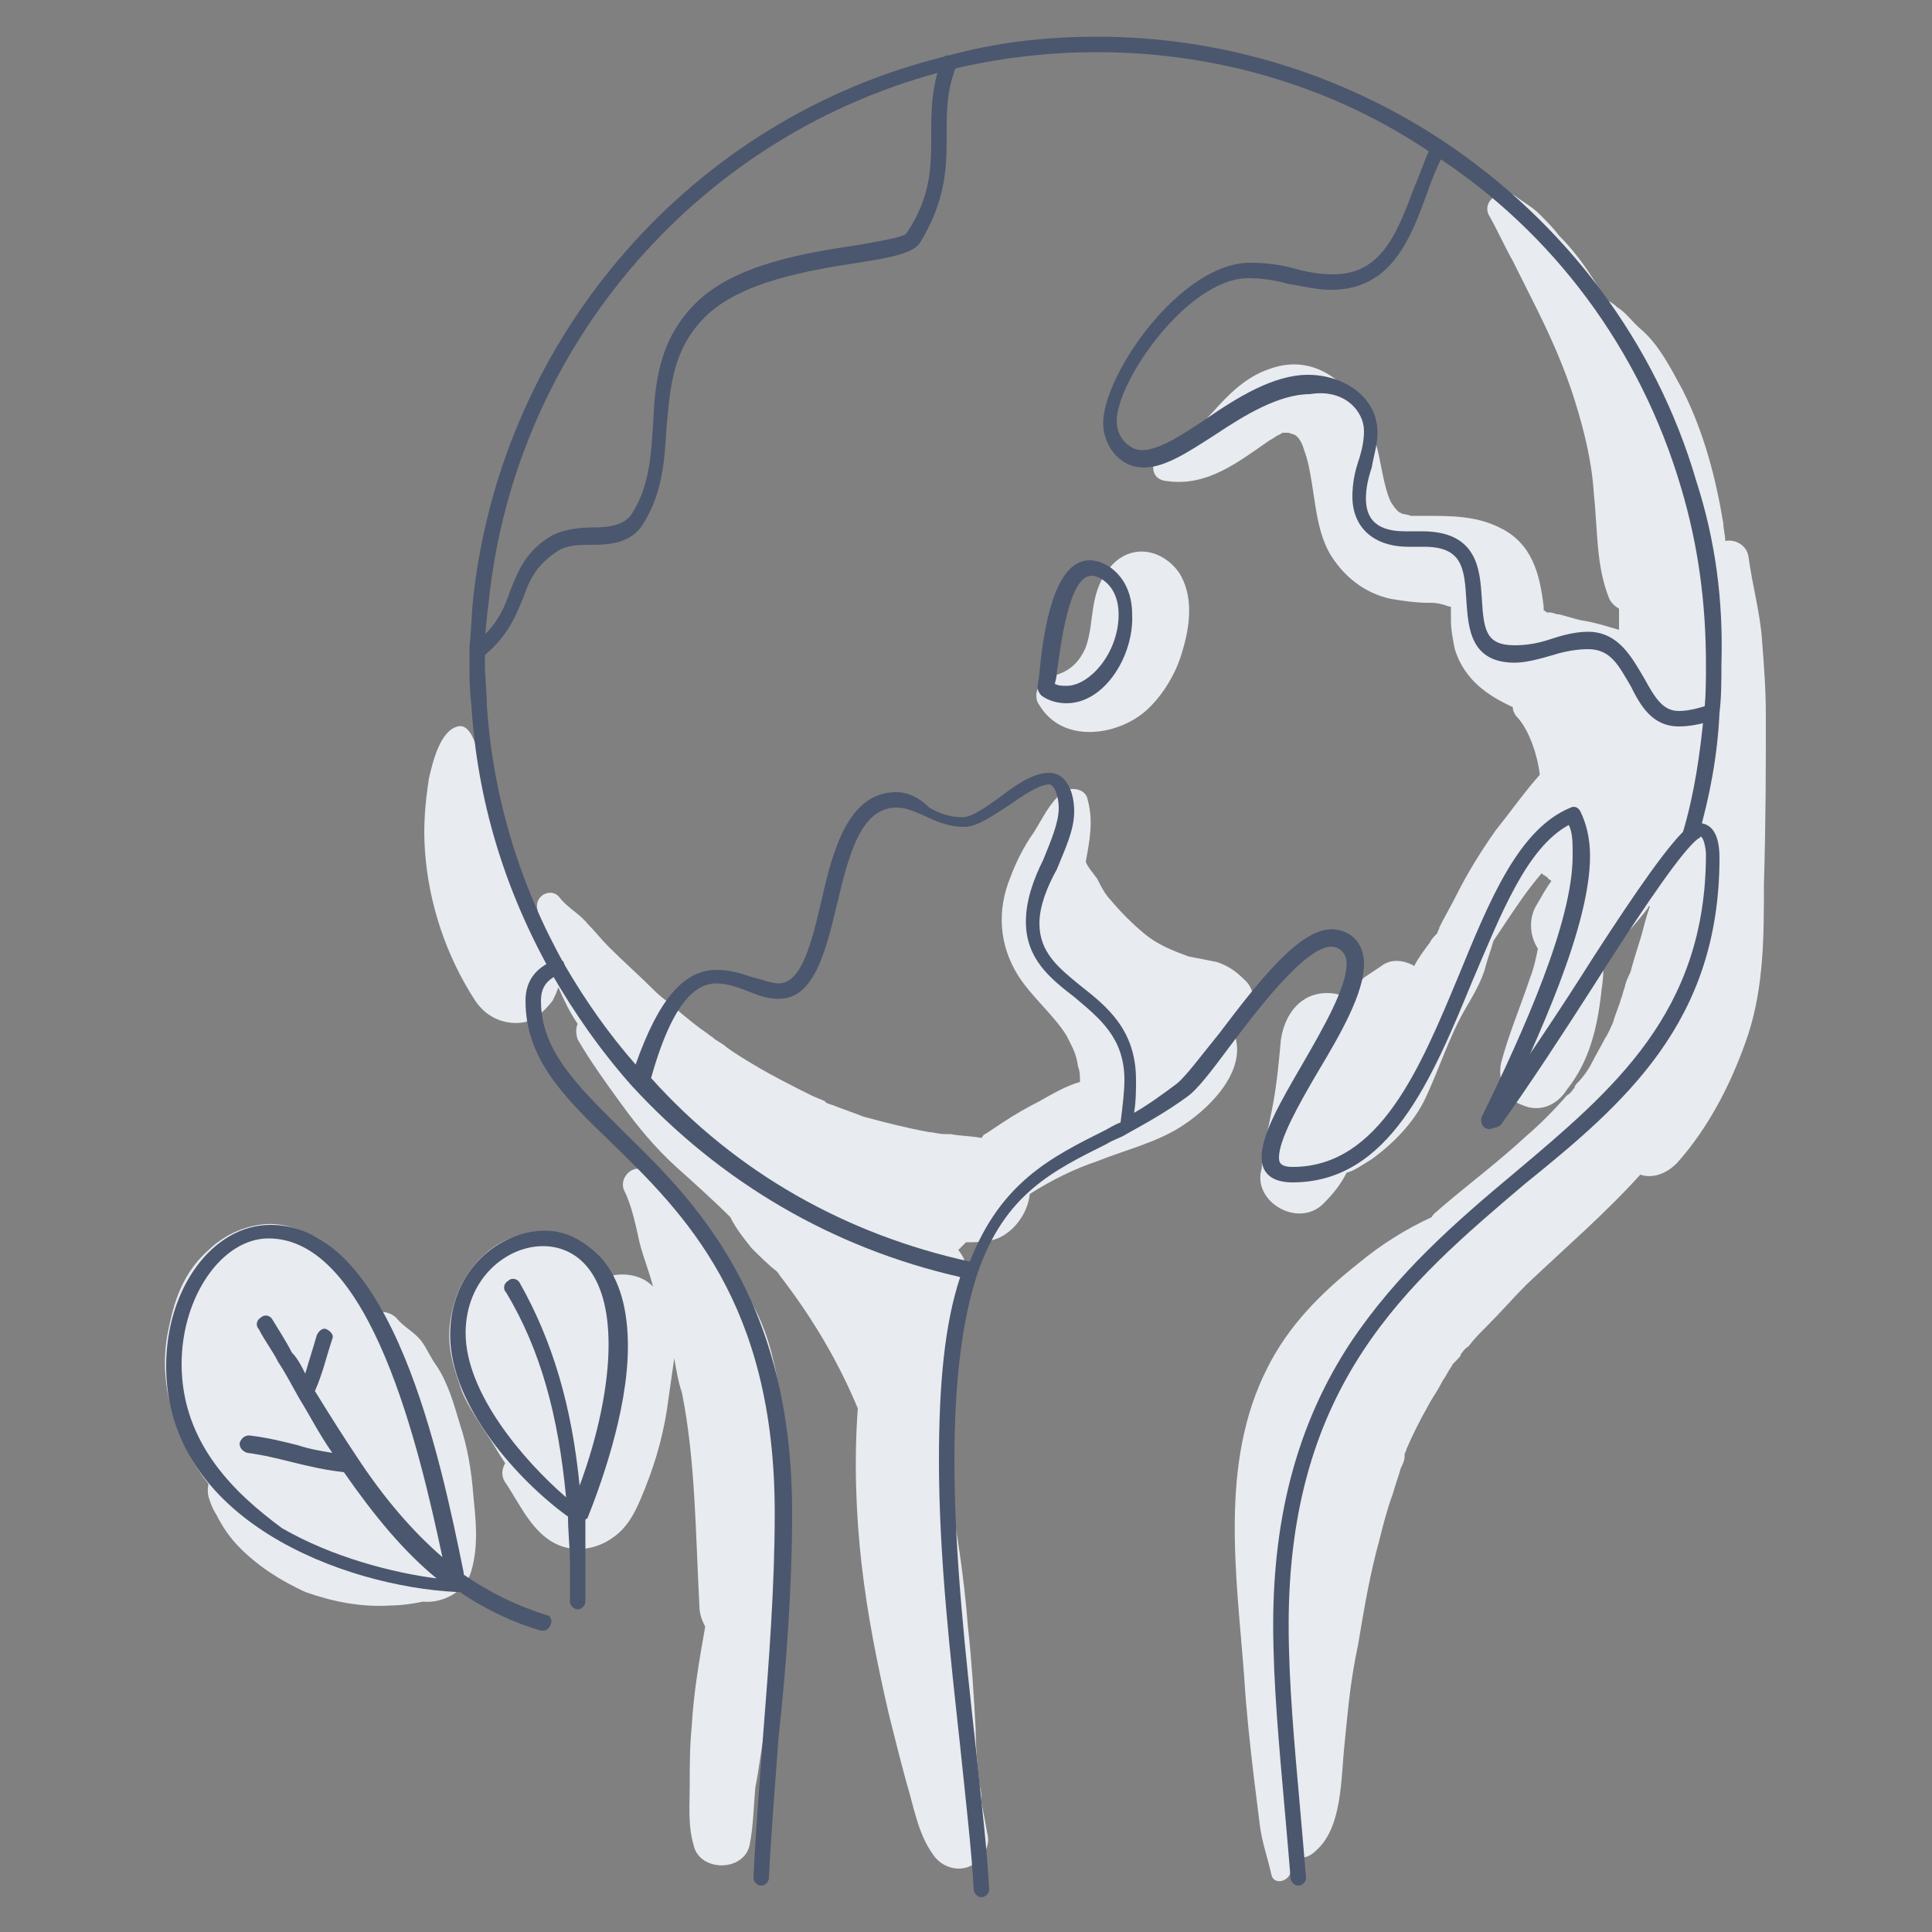
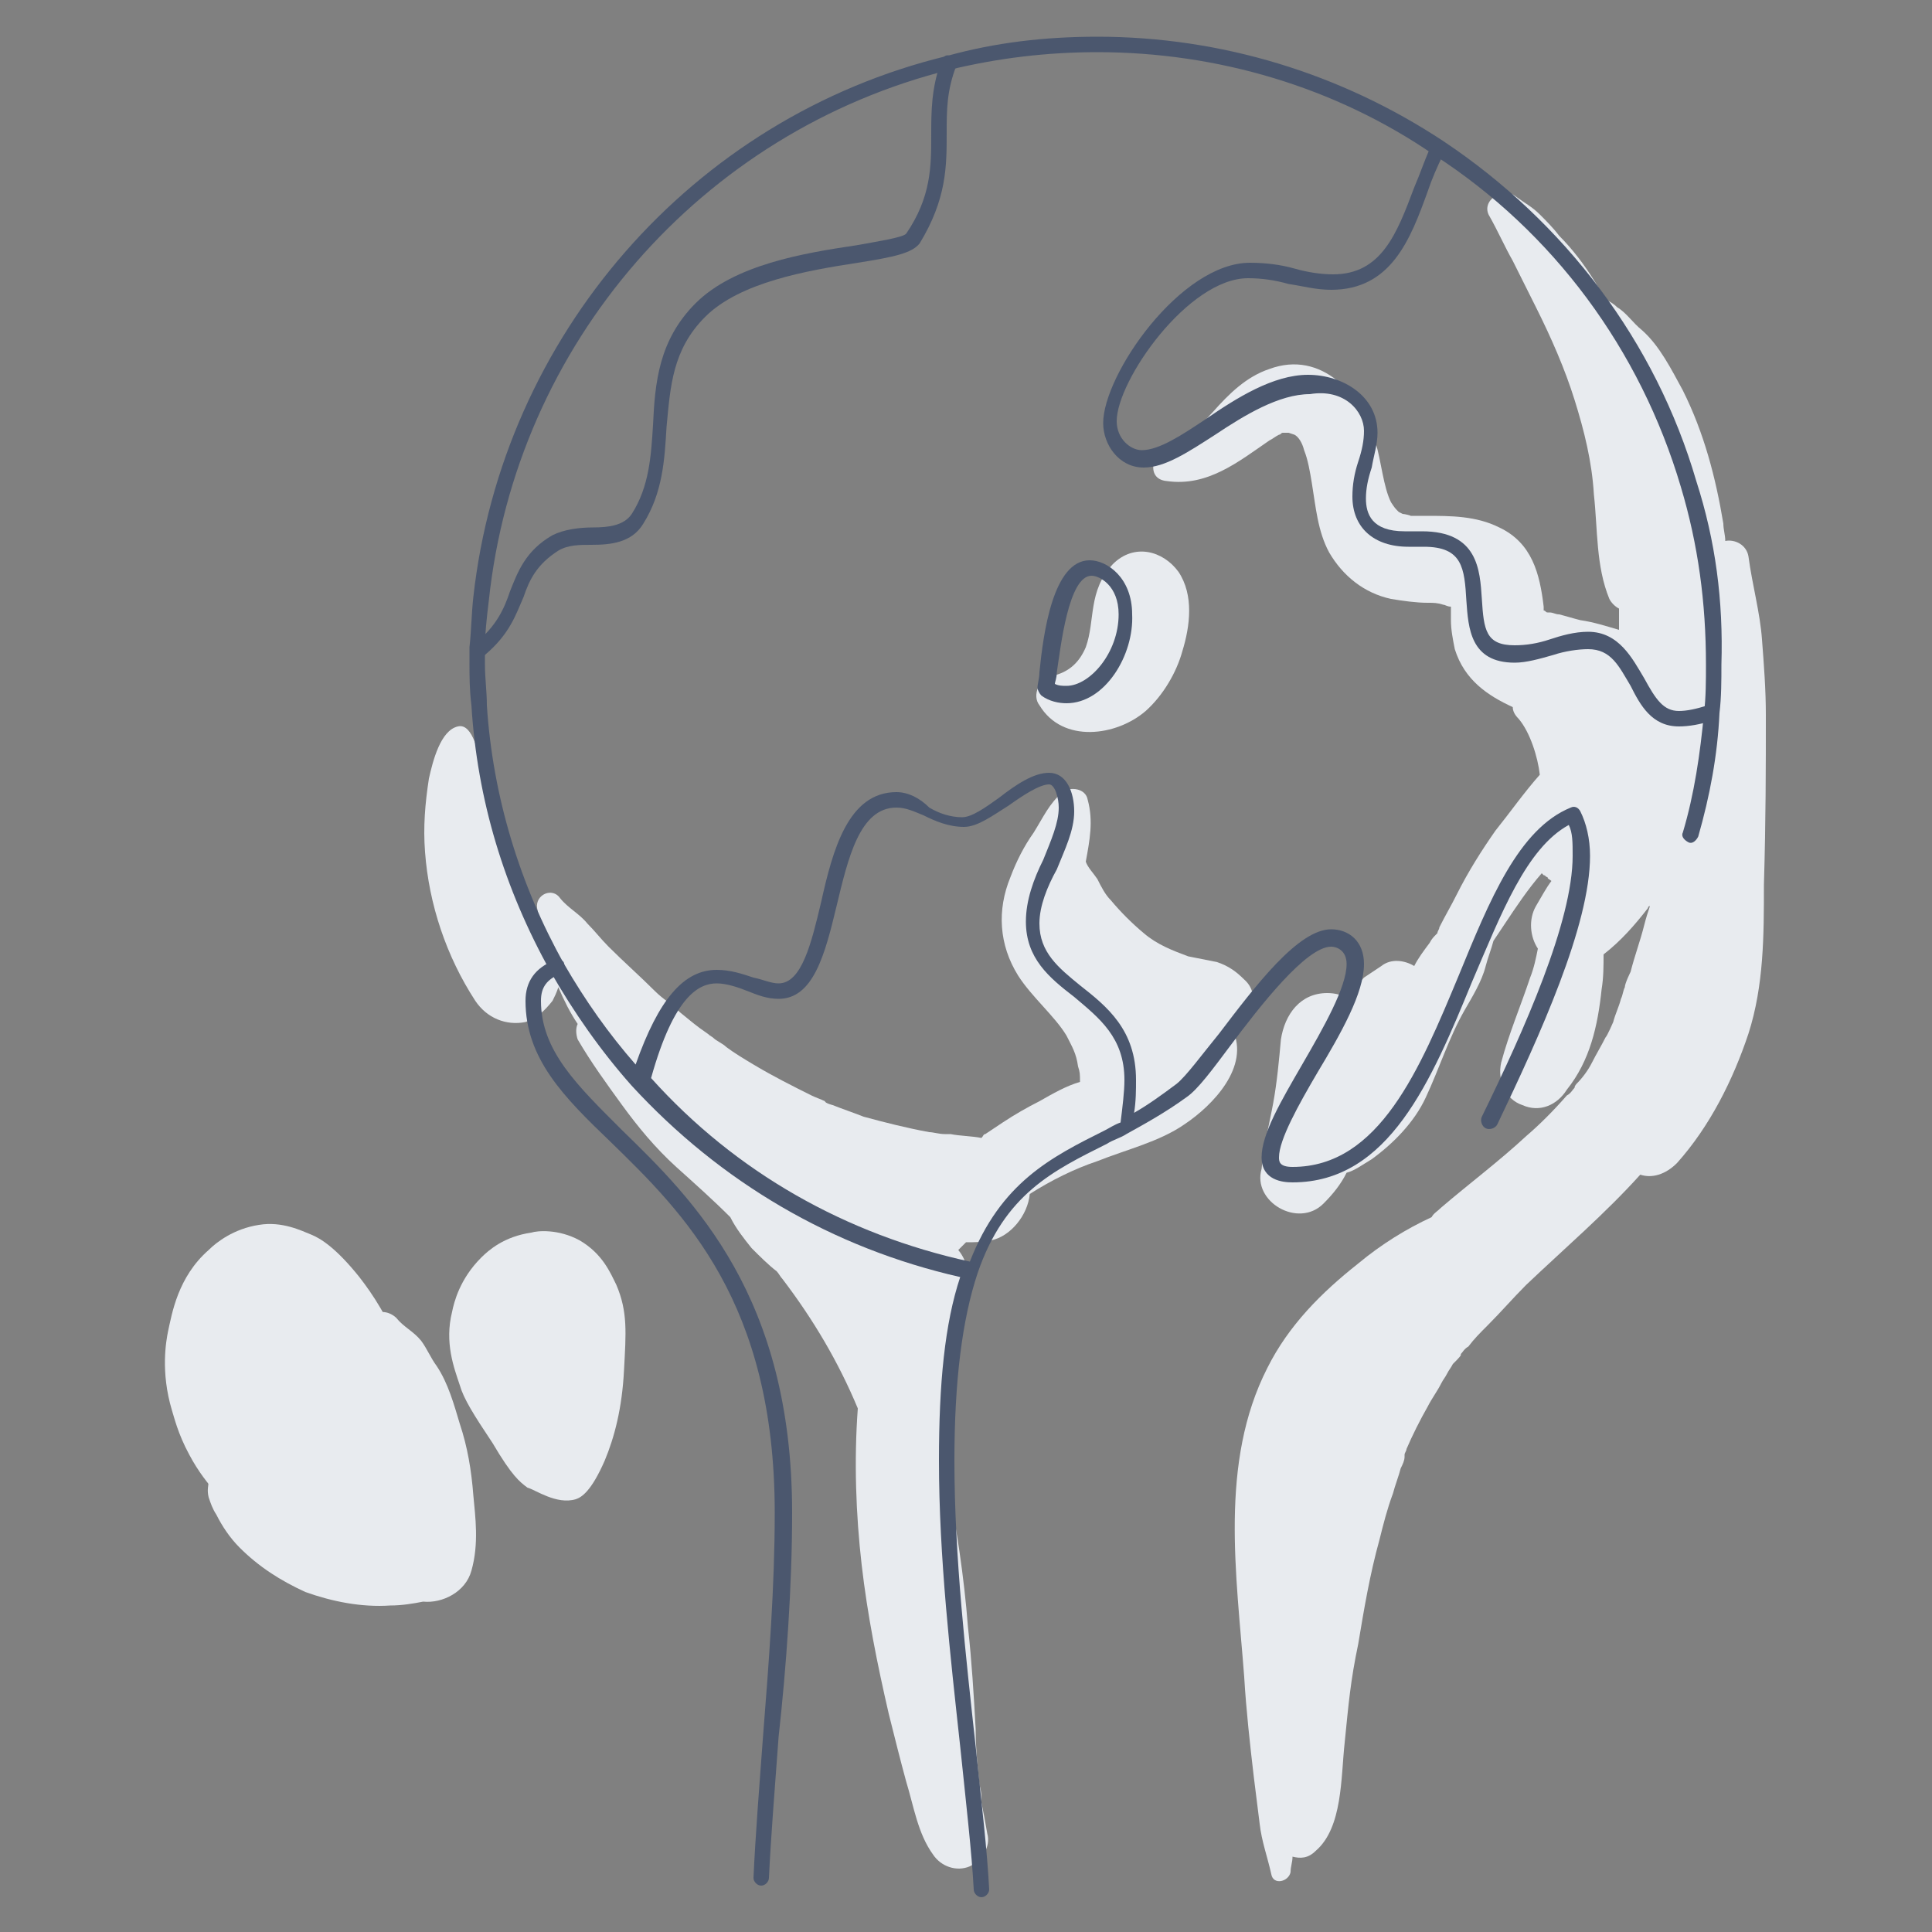
<svg xmlns="http://www.w3.org/2000/svg" version="1.1" id="Layer_1" x="0px" y="0px" viewBox="0 0 100 100" style="enable-background:new 0 0 100 100;" xml:space="preserve">
  <rect x="0" y="0" width="100" height="100" fill="#808080" stroke="none" />
  <style type="text/css">
	.st0{fill:#E8EBEF;}
	.st1{fill:#4B576E;}
</style>
  <path class="st0" d="M23.5,81.5c0.6-0.7,0.2-1.7-0.6-4.4c-1.4-4.7-1.1-4.8-2-6.9c-0.8-2-1.6-3.2-2.3-4.1c-1.2-1.5-2-2-2.5-2.2  s-1.5-0.7-2.7-0.5c-1.3,0.2-2.2,0.9-2.6,1.3c-1.6,1.4-1.9,3.3-2.1,4.2C8.6,69.4,8.3,71,8.9,73c0.1,0.3,0.3,1.2,0.9,2.3  c0.9,1.7,2.1,2.7,2.8,3.3c1.4,1.1,2.5,1.6,4.2,2.4c2.3,1,3.4,1.1,4,1.1C22,82.1,23,82.1,23.5,81.5z" />
  <path class="st0" d="M29.8,77.6c0.3-0.1,0.8-0.4,1.5-2c0.5-1.2,0.9-2.7,1-4.7c0.1-1.9,0.2-3-0.4-4.4c-0.3-0.6-0.7-1.6-1.9-2.3  c-1.1-0.6-2.2-0.5-2.5-0.4c-1.4,0.2-2.2,0.9-2.6,1.3c-1.1,1.1-1.4,2.3-1.5,2.8c-0.4,1.6,0.1,2.9,0.4,3.8c0.2,0.7,0.7,1.5,1.7,3  c1,1.7,1.4,2,1.8,2.3C27.7,77.1,28.8,77.9,29.8,77.6z" />
-   <path class="st0" d="M40.6,77.5c0-0.7-0.1-1.4-0.2-2c0-0.1,0-0.1,0-0.2c0.2-1.7,0-3.4-0.4-5c-0.3-1.3-1-3.2-2.1-4.1  c-0.2-0.3-0.3-0.7-0.5-1c-0.5-0.8-1-1.7-1.7-2.4c-0.7-0.8-1.5-1.4-2.2-2.1c-0.6-0.6-1.5,0.2-1.2,0.9c0.4,0.8,0.6,1.8,0.8,2.7  c0.2,0.8,0.5,1.5,0.7,2.3c-0.9-1-3-0.8-3.6,0.5c-0.4,0.8-0.4,1.4-0.4,2.2c0,0.6,0,1.1,0,1.7c-0.1,0.9-0.3,1.9-0.5,2.9  c0,0.2-0.3,1.2-0.5,2c-0.4-0.2-0.7-0.3-1.1-0.6c-0.9-0.6-2.2,0.6-1.5,1.5c0.8,1.2,1.5,2.9,3.1,3.3c0.8,0.2,1.7,0,2.4-0.5  C32.6,79,33,78,33.4,77c0.6-1.5,1-3,1.2-4.6c0.1-0.7,0.2-1.4,0.3-2.1c0.1,0.6,0.2,1.2,0.4,1.8c0.7,3.5,0.7,7.3,0.9,11  c0,0.4,0.1,0.7,0.3,1.1c-0.3,1.7-0.6,3.4-0.7,5.2c-0.1,1-0.1,2-0.1,3s-0.1,2.1,0.2,3.1c0.3,1.4,2.6,1.4,2.9,0c0.2-1,0.2-2,0.3-3  c0.2-1,0.3-2,0.5-3c0.3-2.1,0.6-4.2,0.9-6.3C40.6,81.5,40.7,79.5,40.6,77.5z M29.4,76.1c0.1-0.1,0.3,0,0.4,0.2  C29.8,76.2,29.6,76.2,29.4,76.1z" />
  <path class="st0" d="M64.4,50.7C64,50.3,63.6,50,63,49.8c-0.5-0.1-1-0.2-1.5-0.3c-0.8-0.3-1.6-0.6-2.3-1.2c-0.6-0.5-1.2-1.1-1.7-1.7  c-0.3-0.3-0.5-0.7-0.7-1.1c-0.2-0.3-0.5-0.6-0.6-0.9c0.2-1.1,0.4-2.1,0.1-3.2c-0.1-0.6-0.9-0.7-1.3-0.4c-0.7,0.6-1,1.3-1.5,2.1  c-0.5,0.7-0.9,1.5-1.2,2.3c-0.7,1.7-0.6,3.5,0.4,5.1c0.7,1.1,1.9,2.1,2.5,3.1c0.3,0.6,0.5,0.9,0.6,1.6c0.1,0.3,0.1,0.4,0.1,0.8  c-0.7,0.2-1.4,0.6-2.1,1c-0.6,0.3-1.3,0.7-1.9,1.1c-0.3,0.2-0.6,0.4-0.9,0.6c-0.1,0-0.1,0.1-0.2,0.2c-0.5-0.1-1.1-0.1-1.6-0.2  c-0.1,0-0.2,0-0.2,0h-0.1c-0.3,0-0.6-0.1-0.8-0.1c-1.1-0.2-2.3-0.5-3.4-0.8c-0.5-0.2-1.1-0.4-1.6-0.6c0,0-0.4-0.1-0.4-0.2  c-0.2-0.1-0.5-0.2-0.7-0.3c-1-0.5-2-1-3-1.6c-0.5-0.3-1-0.6-1.4-0.9c-0.2-0.2-0.5-0.3-0.7-0.5c-0.6-0.4,0.3,0.2-0.7-0.5  c-0.4-0.3-0.5-0.4-1-0.8c-0.4-0.4-0.9-0.7-1.3-1.1c-0.8-0.8-1.6-1.5-2.4-2.3c-0.4-0.4-0.7-0.8-1.1-1.2c-0.4-0.5-1-0.8-1.4-1.3  c-0.4-0.6-1.3-0.2-1.2,0.5c0.1,0.4,0.1,0.9,0.2,1.3c-1-1.7-1.7-3.4-2.3-5.3c-0.3-1.1-0.5-2.3-0.8-3.4c-0.1-0.4-0.4-2.2-1.2-2  c-0.9,0.2-1.3,1.8-1.5,2.7c-0.2,1.3-0.3,2.5-0.2,3.8c0.2,2.7,1.1,5.4,2.6,7.7c0.6,0.9,1.6,1.3,2.6,1.1c0.6-0.2,1-0.6,1.4-1.1  c0.1-0.2,0.2-0.4,0.3-0.7c0.3,0.7,0.6,1.3,1,1.9c-0.1,0.2-0.1,0.5,0,0.8c0.7,1.2,1.5,2.3,2.3,3.4c0.8,1.1,1.7,2.2,2.8,3.2  c1,0.9,1.9,1.7,2.8,2.6c0.3,0.6,0.7,1.1,1.1,1.6c0.4,0.4,0.9,0.9,1.3,1.2c0.1,0.1,0.2,0.3,0.3,0.4c1.6,2.1,2.9,4.3,3.9,6.7  c-0.2,2.7-0.1,5.5,0.2,8.1s0.8,5.1,1.4,7.7c0.3,1.2,0.6,2.4,0.9,3.5c0.4,1.3,0.6,2.7,1.4,3.8c0.4,0.6,1.2,0.9,1.9,0.6  c0.6-0.3,1.1-1,0.9-1.7c-0.1-0.6-0.2-1.1-0.3-1.6c0-0.3,0-0.6-0.1-0.9c-0.1-1-0.2-1.9-0.2-2.9c-0.1-1.8-0.2-3.5-0.4-5.3  c-0.2-2.6-0.6-5.2-1.1-7.7c0-0.9,0.1-1.8,0.1-2.7c0.2-2.4,0.5-4.5,1-6.9c0.1-0.8,0-1.6-0.5-2.2c0.1-0.1,0.3-0.3,0.4-0.4  c0.4,0,0.9,0,1.3-0.1c1-0.2,1.9-1.3,2-2.4c1.1-0.7,2.3-1.3,3.5-1.7c1.5-0.6,3.2-1,4.5-1.9c1.5-1,3.4-3,2.5-4.9c0,0,0.1,0,0.1-0.1  C64.9,52.6,65.2,51.4,64.4,50.7z" />
  <path class="st0" d="M61,29.6c-0.8-1.1-2.3-1.5-3.4-0.4c-1.3,1.4-0.9,2.9-1.4,4.3c-0.3,0.7-0.8,1.3-1.8,1.5c-0.6,0.1-1,1-0.6,1.5  c1.2,2,4,1.6,5.5,0.3c0.9-0.8,1.6-2,1.9-3.1C61.6,32.4,61.8,30.8,61,29.6z" />
  <path class="st0" d="M91.4,37c0-1.3-0.1-2.6-0.2-3.9c-0.1-1.4-0.5-2.8-0.7-4.3c-0.1-0.6-0.7-0.9-1.2-0.8c0-0.3-0.1-0.6-0.1-0.9  c-0.4-2.4-1-4.7-2.1-6.9c-0.6-1.1-1.2-2.3-2.1-3.1c-0.5-0.4-0.8-0.9-1.3-1.2c-0.2-0.2-0.4-0.3-0.6-0.4c-0.2-0.3-0.4-0.7-0.6-1  c-0.5-0.8-1.1-1.6-1.8-2.3c-0.3-0.4-0.7-0.8-1-1.1c-0.4-0.4-0.8-0.6-1.2-0.9c-0.7-0.6-1.9,0.2-1.4,1c0.4,0.7,0.8,1.6,1.2,2.3  c0.4,0.8,0.8,1.6,1.2,2.4c0.8,1.6,1.5,3.2,2,4.8c0.5,1.6,0.9,3.2,1,4.9c0.2,1.8,0.1,3.7,0.8,5.4c0.1,0.2,0.3,0.4,0.5,0.5  c0,0.4,0,0.7,0,1.1c-0.7-0.2-1.3-0.4-2-0.5c-0.4-0.1-0.7-0.2-1.1-0.3c-0.2,0-0.3-0.1-0.5-0.1c-0.1,0-0.1,0-0.1,0l0,0  c-0.1,0-0.1-0.1-0.2-0.1l0,0c0-0.1,0-0.1,0-0.1s0,0,0-0.1c-0.2-1.7-0.6-3.3-2.3-4.1c-1.2-0.6-2.5-0.6-3.8-0.6c-0.3,0-0.5,0-0.8,0  c0.1,0-0.3-0.1-0.4-0.1l-0.2-0.1c-0.2-0.2-0.2-0.2-0.4-0.5c-0.4-0.8-0.5-2.1-0.8-3.1c-0.7-2.5-2.8-4.8-5.5-3.8  c-1.2,0.4-2.1,1.3-2.9,2.2c-0.6,0.6-1.3,1.7-2.2,1.8c-0.9,0.1-1.4,1.7-0.2,1.8c2.1,0.3,3.7-1,5.3-2.1c0.2-0.1,0.3-0.2,0.5-0.3  c0.1,0,0.1-0.1,0.2-0.1h0.1h0.1h0.1l0.3,0.1c0.2,0.1,0.4,0.4,0.5,0.8c0.2,0.5,0.3,1.1,0.4,1.7c0.2,1.2,0.3,2.5,0.9,3.6  c0.7,1.2,1.8,2.1,3.2,2.4c0.6,0.1,1.3,0.2,1.9,0.2c0.3,0,0.5,0,0.8,0.1c0.1,0,0.2,0.1,0.4,0.1l0,0c0,0.1,0,0.2,0,0.2  c0,0.2,0,0.3,0,0.5c0,0.5,0.1,1,0.2,1.5c0.5,1.6,1.7,2.4,3,3c0,0.2,0.1,0.4,0.3,0.6c0.6,0.7,1,2,1.1,2.9C78.9,41,78.2,42,77.4,43  c-0.7,1-1.4,2.1-2,3.3c-0.3,0.6-0.6,1.1-0.9,1.7c0,0.1-0.1,0.2-0.1,0.3c-0.2,0.2-0.3,0.3-0.4,0.5c-0.3,0.4-0.6,0.8-0.8,1.2  c-0.5-0.3-1.2-0.4-1.7,0c-0.3,0.2-0.6,0.4-0.9,0.6c-0.2,0.2-0.3,0.4-0.5,0.6c0.1-0.1,0.1-0.1,0,0s-0.2,0.2-0.2,0.3s-0.1,0.1-0.1,0.2  c-0.3-0.2-0.7-0.3-1.1-0.3c-1.4,0-2.2,1.1-2.4,2.4c-0.1,1.1-0.2,2.2-0.4,3.3c-0.2,1.1-0.5,2.2-0.6,3.4c-0.5,1.7,1.9,3.1,3.2,1.8  c0.5-0.5,0.9-1,1.2-1.6c0.4-0.1,0.8-0.4,1.3-0.7c1.1-0.8,2.2-1.9,2.8-3.2c0.7-1.5,1.2-3.1,2-4.5c0.4-0.7,0.9-1.5,1.1-2.3  c0.1-0.4,0.3-0.9,0.4-1.3c0.2-0.3,0.4-0.6,0.6-0.9c0.6-0.9,1.2-1.8,1.9-2.6l0.1,0.1c0.1,0,0.1,0.1,0.2,0.1c0,0.1,0.1,0.1,0.2,0.2  c-0.3,0.4-0.5,0.8-0.8,1.3c-0.4,0.7-0.3,1.6,0.1,2.2c-0.1,0.5-0.2,1-0.4,1.5c-0.5,1.5-1.1,2.9-1.5,4.4c-0.2,0.9,0.2,1.9,1.1,2.2  c0.9,0.4,1.8,0,2.3-0.8c1.2-1.5,1.6-3.3,1.8-5.2C83,50.6,83,50,83,49.4c0.9-0.7,1.6-1.5,2.3-2.4c0,0,0-0.1,0.1-0.1  c-0.1,0.3-0.2,0.6-0.3,1c-0.2,0.8-0.5,1.6-0.7,2.4c0,0-0.3,0.6-0.3,0.8c-0.1,0.2-0.1,0.4-0.2,0.6c-0.1,0.4-0.3,0.8-0.4,1.2  c0,0-0.3,0.7-0.4,0.8c-0.2,0.4-0.5,0.9-0.7,1.3c-0.2,0.4-0.5,0.8-0.8,1.1c0,0-0.1,0.1-0.1,0.2c-0.1,0.1-0.2,0.3-0.4,0.4  c-0.7,0.8-1.4,1.5-2.1,2.1c-1.4,1.3-3,2.5-4.4,3.7c-0.2,0.2-0.4,0.3-0.5,0.5c-1.3,0.6-2.6,1.4-3.8,2.4c-1.9,1.5-3.6,3.2-4.7,5.4  c-2.5,4.9-1.6,10.7-1.2,16c0.1,1.7,0.3,3.5,0.5,5.2c0.1,0.8,0.2,1.6,0.3,2.4c0.1,0.9,0.4,1.7,0.6,2.6c0.1,0.6,0.9,0.4,1-0.1  c0-0.3,0.1-0.5,0.1-0.8c0.4,0.1,0.8,0.1,1.2-0.3c1.4-1.2,1.3-3.8,1.5-5.6c0.2-2,0.3-3.2,0.7-5.1c0.3-1.8,0.6-3.6,1.1-5.4  c0.2-0.8,0.4-1.6,0.7-2.4c0.1-0.4,0.3-0.9,0.4-1.3c0.1-0.2,0.2-0.4,0.2-0.6v-0.1c0-0.1,0.1-0.2,0.1-0.3c0.3-0.7,0.7-1.5,1.1-2.2  c0.2-0.4,0.5-0.8,0.7-1.2c0.1-0.2,0.2-0.3,0.3-0.5c0.1-0.2,0.2-0.3,0.3-0.5l0.1-0.1c0.1-0.1,0.4-0.4,0.3-0.4  c0.1-0.1,0.2-0.3,0.4-0.4c0.3-0.4,0.6-0.7,1-1.1c0.7-0.7,1.3-1.4,2-2.1c2-1.9,4.1-3.7,5.9-5.7c0.6,0.2,1.3,0,1.9-0.6  c1.7-1.9,2.9-4.3,3.7-6.7c0.8-2.5,0.8-5.1,0.8-7.7C91.4,42.4,91.4,39.7,91.4,37z M87.3,43.2C87.3,43.2,87.3,43.1,87.3,43.2  c0.1,0,0.1,0.1,0.1,0.2c-0.1,0-0.1,0-0.2,0C87.2,43.4,87.3,43.3,87.3,43.2z" />
  <path class="st1" d="M87.8,24.9C85.7,17.7,81,11.5,74.7,7.3c-5.3-3.5-11.5-5.4-17.9-5.4c-2.7,0-5.3,0.3-7.8,1  c-13.2,3.2-23,14.5-24.5,28c-0.1,0.9-0.1,1.7-0.2,2.6c0,0.3,0,0.5,0,0.8c0,0.7,0,1.4,0.1,2.2c0.3,4.9,1.7,9.5,4.1,13.8  c1.2,2.1,2.6,4.1,4.2,5.9c4.6,5,10.4,8.4,17,9.9c-0.8,2.4-1.1,5.5-1.1,9.5c0,5,0.6,10.2,1.1,14.8c0.3,2.9,0.6,5.5,0.7,7.4  c0,0.2,0.2,0.4,0.4,0.4l0,0c0.2,0,0.4-0.2,0.4-0.4c-0.1-2-0.4-4.5-0.7-7.4c-0.5-4.6-1.1-9.8-1.1-14.8c0-4.1,0.4-7.3,1.2-9.7  c1.4-4.1,3.9-5.3,6.7-6.7c0.3-0.2,0.7-0.3,1-0.5c0.9-0.5,2-1.1,3.1-1.9c0.6-0.4,1.4-1.5,2.3-2.7c1.5-2,3.9-5.1,5.2-5.1  c0.3,0,0.8,0.2,0.8,0.9c0,1.2-1.2,3.3-2.3,5.2c-1.1,1.9-2.1,3.6-2.1,4.8s1.1,1.3,1.6,1.3c5,0,7.2-5.3,9.3-10.4  c1.5-3.5,2.8-6.9,5-8.1c0.2,0.4,0.2,0.9,0.2,1.6c0,3.4-2.5,9-4.7,13.5c-0.1,0.2,0,0.5,0.2,0.6s0.5,0,0.6-0.2  c2.2-4.6,4.8-10.3,4.8-13.9c0-0.9-0.2-1.7-0.5-2.3c-0.1-0.2-0.3-0.3-0.5-0.2c-2.7,1.1-4.2,4.8-5.8,8.7c-2,4.8-4.1,9.9-8.6,9.9  c-0.7,0-0.7-0.3-0.7-0.5c0-0.9,1-2.7,2-4.4c1.2-2,2.4-4.1,2.4-5.6c0-1.2-0.8-1.8-1.7-1.8c-1.7,0-3.9,2.9-5.8,5.4  c-0.9,1.1-1.7,2.2-2.2,2.6c-0.8,0.6-1.5,1.1-2.2,1.5c0.1-0.6,0.1-1.2,0.1-1.7c0-2.6-1.5-3.8-2.9-4.9c-1.1-0.9-2.1-1.7-2.1-3.2  c0-0.9,0.4-1.9,0.9-2.8c0.4-1,0.9-2,0.9-3s-0.4-2-1.3-2c-0.8,0-1.7,0.6-2.6,1.3c-0.7,0.5-1.4,1-1.9,1c-0.6,0-1.2-0.2-1.7-0.5  C47.6,41.3,47,41,46.4,41c-2.5,0-3.3,3-3.9,5.7c-0.5,2.1-1,4.2-2.2,4.2c-0.4,0-0.8-0.2-1.3-0.3c-0.6-0.2-1.2-0.4-1.9-0.4  c-1.7,0-3,1.5-4.2,4.9c-1.4-1.6-2.6-3.3-3.7-5.2c-2.3-4.1-3.7-8.7-4-13.4c0-0.7-0.1-1.4-0.1-2.1c0-0.3,0-0.5,0-0.8  c0-0.8,0.1-1.7,0.2-2.5c1.4-13.3,11-24.3,23.9-27.5c2.5-0.6,5-0.9,7.6-0.9C63,2.7,69.1,4.5,74.2,8c6.2,4,10.7,10.1,12.8,17.2  c0.9,3,1.3,6,1.3,9.2c0,0.8,0,1.7-0.1,2.5c-0.2,2.1-0.5,4.2-1.1,6.2c-0.1,0.2,0.1,0.4,0.3,0.5c0.2,0.1,0.4-0.1,0.5-0.3  c0.6-2.1,1-4.2,1.1-6.4c0.1-0.8,0.1-1.7,0.1-2.5C89.2,31.1,88.8,28,87.8,24.9z M37.1,50.9c0.5,0,1.1,0.2,1.6,0.4s1,0.4,1.6,0.4  c1.8,0,2.4-2.3,3-4.8s1.2-5.1,3.1-5.1c0.5,0,0.9,0.2,1.4,0.4c0.6,0.3,1.3,0.6,2.1,0.6c0.7,0,1.5-0.6,2.3-1.1  c0.7-0.5,1.6-1.1,2.1-1.1c0.3,0,0.5,0.7,0.5,1.2c0,0.8-0.4,1.7-0.8,2.7c-0.5,1-0.9,2.1-0.9,3.2c0,1.9,1.2,2.9,2.5,3.9  c1.3,1.1,2.6,2.1,2.6,4.3c0,0.6-0.1,1.4-0.2,2.2c-0.3,0.1-0.6,0.3-0.8,0.4c-2.8,1.4-5.4,2.7-7,6.8c-6.4-1.4-12.1-4.6-16.5-9.5  C34.9,51.5,36.2,50.9,37.1,50.9z" />
  <path class="st1" d="M55.2,36.4c-0.4,0-0.9-0.1-1.3-0.4c-0.1-0.1-0.2-0.3-0.2-0.4c0-0.2,0.1-0.5,0.1-0.8c0.2-2,0.7-5.8,2.6-5.8  c0.9,0,2.2,0.9,2.2,2.8C58.7,33.9,57.2,36.4,55.2,36.4z M54.6,35.4c0.2,0.1,0.4,0.1,0.6,0.1c1.2,0,2.7-1.7,2.7-3.7c0-1.5-1-2-1.4-2  c-1.2,0-1.6,3.7-1.8,5C54.7,35.1,54.6,35.3,54.6,35.4z" />
  <g>
-     <path class="st1" d="M87.9,42.6c-0.2,0-0.3,0.1-0.5,0.2c-0.9,0.7-2.7,3.3-4.9,6.7l-0.7,1.1c-1.6,2.5-3.3,5-4.8,7.1   c-0.1,0.2-0.1,0.4,0.1,0.6c0.2,0.1,0.4,0.1,0.6-0.1c1.5-2.1,3.2-4.7,4.8-7.2l0.7-1.1c2-3.1,3.9-5.9,4.7-6.5c0,0,0.1,0,0.1-0.1   c0.2,0,0.3,0.7,0.3,0.9c0,8.2-4.8,12.2-9.9,16.5c-3,2.5-6.1,5.2-8.5,8.8c-2.7,4.1-4,8.9-4,14.6c0,3,0.3,6.2,0.6,9.6   c0.1,1.1,0.2,2.3,0.3,3.5c0,0.2,0.2,0.4,0.4,0.4l0,0c0.2,0,0.4-0.2,0.4-0.4c-0.1-1.2-0.2-2.4-0.3-3.5c-0.3-3.4-0.6-6.6-0.6-9.6   c0-12.5,6.2-17.7,12.2-22.8C84.1,57.1,89,52.9,89,44.4C89,42.9,88.4,42.6,87.9,42.6z" />
    <path class="st1" d="M49.2,2.9c-0.2-0.1-0.4,0-0.5,0.3c-0.5,1.4-0.5,2.6-0.5,3.8c0,1.6,0,3.2-1.3,5.1c-0.2,0.2-1.5,0.4-2.6,0.6   c-2.7,0.4-6.3,1-8.3,3c-1.9,1.9-2.1,4.1-2.2,6.3c-0.1,1.6-0.2,3.2-1.1,4.6c-0.4,0.6-1.2,0.7-2,0.7c-0.7,0-1.5,0.1-2.1,0.4   c-1.4,0.8-1.8,1.9-2.2,2.9c-0.3,0.9-0.7,1.8-1.8,2.7c-0.2,0.1-0.2,0.4-0.1,0.6c0.1,0.1,0.2,0.1,0.3,0.1c0.1,0,0.2,0,0.3-0.1   c1.3-1.1,1.6-2.1,2-3c0.3-0.9,0.7-1.7,1.8-2.4c0.5-0.3,1.1-0.3,1.7-0.3c1,0,2.1-0.1,2.7-1.1c1-1.6,1.1-3.3,1.2-5   c0.2-2.1,0.3-4,2-5.7c1.8-1.8,5.3-2.4,7.9-2.8c1.9-0.3,2.8-0.5,3.2-1c1.4-2.3,1.4-4,1.4-5.7c0-1.2,0-2.2,0.5-3.5   C49.5,3.2,49.4,2.9,49.2,2.9z" />
    <path class="st1" d="M70.6,22.3c0,0.5-0.1,1-0.3,1.6c-0.2,0.6-0.3,1.2-0.3,1.8c0,1.6,1.1,2.6,2.9,2.6c0.1,0,0.3,0,0.4,0   s0.3,0,0.4,0c2,0,2.1,1.1,2.2,2.8c0.1,1.4,0.2,3.2,2.5,3.2c0.6,0,1.3-0.2,2-0.4c0.6-0.2,1.3-0.3,1.8-0.3c1.2,0,1.6,0.9,2.2,1.9   c0.5,1,1.1,2.1,2.5,2.1c0.5,0,1.1-0.1,1.7-0.3c0.2-0.1,0.3-0.3,0.3-0.5c-0.1-0.2-0.3-0.3-0.5-0.3c-0.6,0.2-1.1,0.3-1.5,0.3   c-0.8,0-1.2-0.6-1.8-1.7c-0.6-1-1.3-2.4-2.9-2.4c-0.7,0-1.4,0.2-2,0.4s-1.2,0.3-1.8,0.3c-1.5,0-1.6-0.8-1.7-2.4   c-0.1-1.5-0.2-3.5-3.1-3.5c-0.2,0-0.3,0-0.5,0c-0.1,0-0.3,0-0.4,0c-1.7,0-2-0.9-2-1.7c0-0.5,0.1-1,0.3-1.6c0.1-0.6,0.3-1.2,0.3-1.8   c0-1.9-1.8-3-3.6-3c-1.8,0-3.7,1.2-5.3,2.3c-1.2,0.8-2.4,1.6-3.3,1.6c-0.6,0-1.3-0.6-1.3-1.5c0-2.1,3.7-7.4,6.8-7.4   c0.7,0,1.4,0.1,2.1,0.3c0.7,0.1,1.4,0.3,2.2,0.3c3.1,0,4.1-2.6,5-5.1c0.2-0.6,0.5-1.3,0.8-1.9c0.1-0.2,0-0.5-0.2-0.5   c-0.2-0.1-0.5,0-0.5,0.2c-0.3,0.7-0.5,1.3-0.8,2c-0.9,2.4-1.7,4.5-4.2,4.5c-0.6,0-1.3-0.1-2-0.3s-1.5-0.3-2.3-0.3   c-3.6,0-7.6,5.8-7.6,8.3c0,1.1,0.8,2.3,2.1,2.3c1.1,0,2.3-0.8,3.7-1.7c1.5-1,3.3-2.1,4.9-2.1C69.6,20.1,70.6,21.3,70.6,22.3z" />
  </g>
  <path class="st1" d="M39.4,97.6L39.4,97.6c-0.2,0-0.4-0.2-0.4-0.4c0.1-2.2,0.3-4.7,0.5-7.4c0.3-3.8,0.6-7.7,0.6-11.5  c0-10.9-4.7-15.5-8.5-19.2c-2.4-2.3-4.4-4.3-4.4-7.3c0-1,0.5-1.7,1.5-2.1c0.2-0.1,0.5,0,0.5,0.2c0.1,0.2,0,0.5-0.2,0.5  c-0.7,0.3-1,0.7-1,1.4c0,2.6,1.9,4.4,4.2,6.7c3.7,3.6,8.8,8.6,8.8,19.8c0,3.8-0.3,8-0.7,11.6c-0.2,2.7-0.4,5.2-0.5,7.3  C39.8,97.4,39.6,97.6,39.4,97.6z" />
  <path class="st0" d="M24.5,77.4c-0.1-1.3-0.3-2.5-0.7-3.7c-0.3-1-0.6-2.1-1.2-3c-0.3-0.4-0.5-0.9-0.8-1.3c-0.4-0.5-0.9-0.7-1.3-1.2  c-0.9-0.8-2.1,0.2-1.6,1.2c0,0.1,0.1,0.2,0.1,0.2s0,0,0,0.1c0.1,0.2,0,0.5,0.1,0.7c0.1,0.4,0.3,0.9,0.4,1.3c0.2,0.9,0.4,1.8,0.4,2.7  c0.1,1,0,2,0,3.1c0,0.5-0.1,1-0.1,1.5c-0.4,0.1-0.7,0.1-1.1,0.1c-1,0-2-0.1-2.9-0.4c-0.8-0.3-1.6-0.7-2.3-1.2  c-0.4-0.3-0.7-0.5-1.1-0.7c-0.3-0.2-0.6-0.4-1-0.6c-0.3-0.1-0.6,0-0.6,0.4c0,0.3-0.1,0.5,0,0.9c0.1,0.3,0.2,0.6,0.4,0.9  c0.3,0.6,0.7,1.2,1.2,1.7c1,1,2.1,1.7,3.4,2.3c1.4,0.5,2.9,0.8,4.4,0.7c0.6,0,1.2-0.1,1.7-0.2c1,0.1,2.2-0.5,2.5-1.6  C24.8,79.9,24.6,78.5,24.5,77.4z" />
  <g>
-     <path class="st1" d="M28.3,83.6c-1.6-0.5-3-1.2-4.3-2.1v-0.1c-1.2-5.9-3.7-18-10-18c-3,0-5.4,3.3-5.4,7.3c0,8,9.2,11.4,15,11.7l0,0   c0.1,0,0.1,0,0.2,0c1.3,0.9,2.8,1.6,4.2,2h0.1c0.2,0,0.3-0.1,0.4-0.3C28.6,83.9,28.5,83.6,28.3,83.6z M9.4,70.6   c0-3.5,2.1-6.5,4.5-6.5c5.3,0,7.8,10.9,9,16.5c-1.5-1.3-3-3-4.5-5.3c-0.6-0.9-1.3-2-2.1-3.3c0.4-0.9,0.6-1.8,0.9-2.7   c0.1-0.2-0.1-0.4-0.3-0.5c-0.2-0.1-0.4,0.1-0.5,0.3c-0.2,0.7-0.4,1.3-0.6,2c-0.2-0.4-0.4-0.8-0.7-1.1c-0.3-0.6-0.7-1.2-1-1.7   c-0.1-0.2-0.4-0.3-0.6-0.1c-0.2,0.1-0.3,0.4-0.1,0.6c0.3,0.6,0.7,1.1,1,1.7c0.4,0.6,0.7,1.2,1.1,1.9l0,0c0.5,0.8,1,1.8,1.7,2.8   c-0.6-0.1-1.2-0.2-1.8-0.4c-0.8-0.2-1.6-0.4-2.5-0.5c-0.2,0-0.4,0.1-0.5,0.4c0,0.2,0.1,0.4,0.4,0.5c0.8,0.1,1.6,0.3,2.4,0.5   s1.7,0.4,2.6,0.5c1.6,2.3,3.1,4.1,4.8,5.5c-2.3-0.3-5.4-1.1-8-2.6C12.3,77.4,9.4,74.8,9.4,70.6z" />
-     <path class="st1" d="M30.4,78.6c0.6-1.5,2.1-5.5,2.1-8.9c0-1.9-0.4-3.4-1.3-4.5c-0.8-0.9-1.8-1.5-3-1.5c-2.3,0-4.9,2-4.9,5.4   c0,3.7,3.6,7.6,6.1,9.4c0,0.8,0.1,1.6,0.1,2.4c0,0.6,0,1.3,0,2c0,0.2,0.2,0.4,0.4,0.4l0,0c0.2,0,0.4-0.2,0.4-0.4c0-0.7,0-1.4,0-2.1   s0-1.5,0-2.1C30.3,78.7,30.3,78.6,30.4,78.6z M24.1,69c0-2.8,2.1-4.5,4-4.5c1.7,0,3.4,1.3,3.4,5.1c0,2-0.5,4.6-1.5,7.3   c-0.4-4.1-1.4-7.5-3.1-10.5c-0.1-0.2-0.4-0.3-0.6-0.1c-0.2,0.1-0.3,0.4-0.1,0.6c1.8,3,2.7,6.4,3.1,10.6   C27.1,75.6,24.1,72.1,24.1,69z" />
-   </g>
+     </g>
</svg>